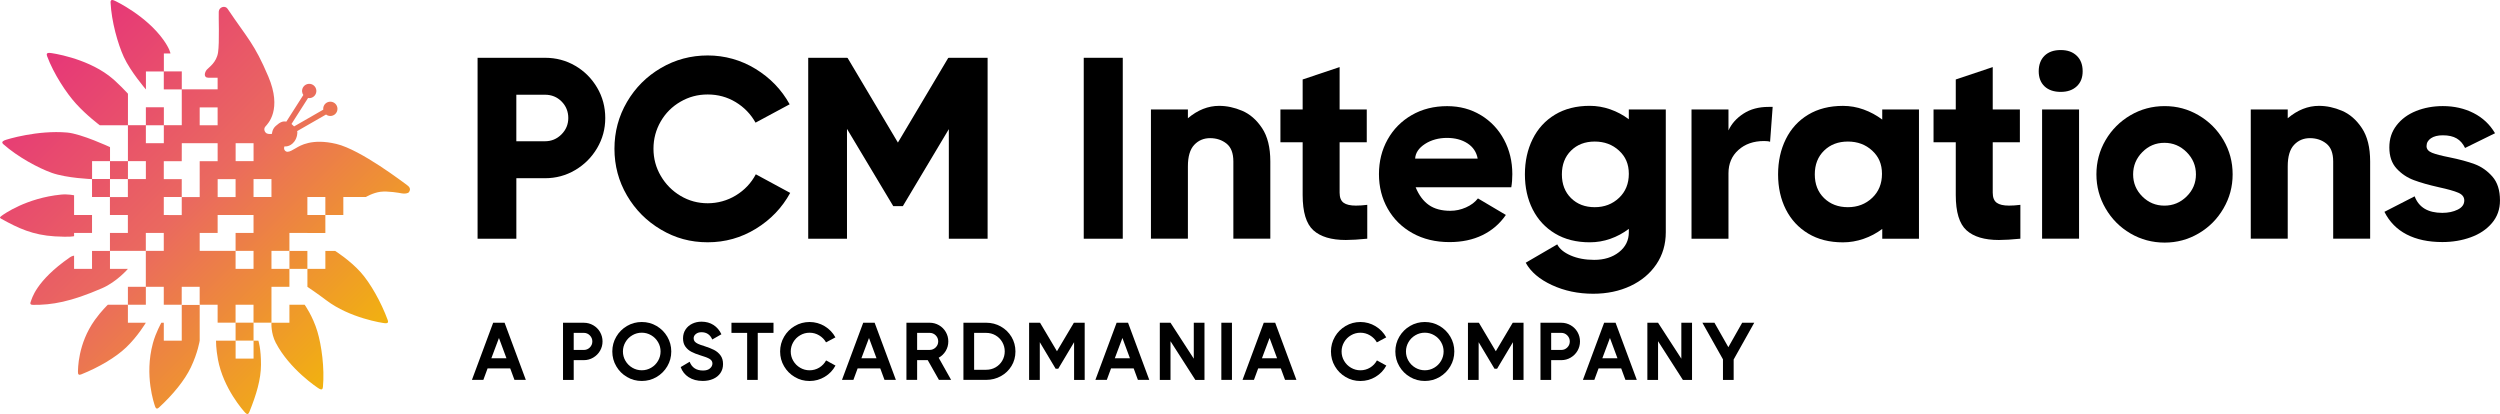
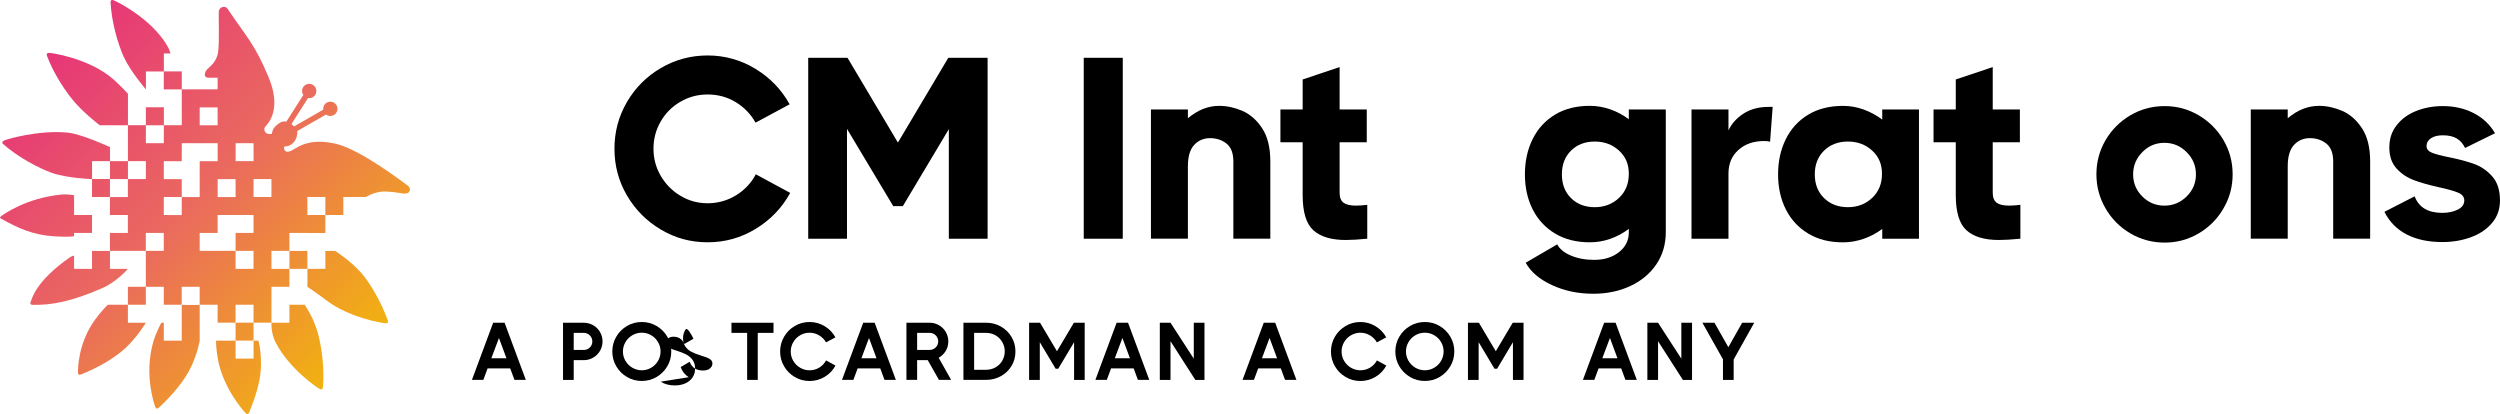
<svg xmlns="http://www.w3.org/2000/svg" id="Layer_1" viewBox="0 0 1103.17 182.7">
  <defs>
    <style>.cls-1{fill:url(#linear-gradient);}.cls-1,.cls-2{stroke-width:0px;}</style>
    <linearGradient id="linear-gradient" x1="-5.16" y1="9.01" x2="163.47" y2="177.64" gradientUnits="userSpaceOnUse">
      <stop offset="0" stop-color="#e52680" />
      <stop offset=".5" stop-color="#ea695f" />
      <stop offset="1" stop-color="#f3c000" />
    </linearGradient>
  </defs>
  <path class="cls-1" d="m80.2,142.47h0v7.86h-7.92v-7.92h-1.08s-2.45,4.33-3.72,9.01c-3.89,14.32.6,26.86.95,27.92.36,1.05.91,1.24,1.7.51,6.21-5.71,11.37-12.05,14.09-17.75,3.07-6.43,3.9-11.77,3.9-11.77v-7.86h0v-7.92h-7.92v7.92Zm63.77-9.98c10.39,7.89,24.9,10.07,26.01,10.15,1.11.07,1.49-.36,1.12-1.37-2.89-7.93-7.73-16.43-11.94-21.13-4.76-5.3-11.26-9.41-11.26-9.41h-4.33v7.92h-7.92v7.92s4.47,2.99,8.33,5.93Zm-22.26,18.79c6.03,11.57,18.22,19.74,19.19,20.28.97.54,1.5.31,1.6-.76.77-8.4-.63-18.47-2.45-24.52-2.04-6.82-5.61-11.8-5.61-11.8h-6.73v7.92h-7.92s-.34,4.58,1.91,8.88Zm13.93-32.64v-7.92h-7.92v7.92h7.92Zm-102.95-14.41v-1.44h7.92v-7.92h-7.92v-8.71s-2.86-.57-5.67-.3c-15.38,1.5-25.42,8.7-26.3,9.37-.88.67-1,.85-.06,1.37,7.38,4.09,13.83,7.12,23.53,7.7,7.01.42,8.5-.08,8.5-.08Zm23.76,30.25h-8.87s-2.91,2.76-5.73,6.71c-7.59,10.61-7.41,21.84-7.45,22.95-.04,1.11.4,1.48,1.4,1.08,7.84-3.12,15.26-7.53,19.83-11.88,5.16-4.91,8.73-10.94,8.73-10.94h-7.92v-7.92Zm0-15.84h-7.92v-7.92h-7.92v7.92h-7.92v-5.82s-.88.06-1.88.76c-15.2,10.56-16.74,18.41-17.2,19.42-.46,1.01-.19,1.52.88,1.53,8.44.1,16.8-1.36,30.59-7.36,6.53-2.84,11.37-8.53,11.37-8.53Zm-33.66-42.38c6.71,2.39,17.82,2.78,17.82,2.78v-.02s.02,0,.02,0v-7.9h7.9v-.02h.02v-6.18s-12.65-5.88-18.9-6.43c-13-1.15-26.7,3-27.71,3.46-.26.12-.47.24-.62.37-.46.37-.43.79.17,1.33,6.32,5.59,15.36,10.48,21.3,12.6Zm81.18,81.98v-7.92h-8.65s-.04,3.52.85,8.29c2.39,12.83,11.3,22.74,12.07,23.54.77.8,1.35.73,1.75-.26,3.19-7.81,5.15-14.57,5.18-20.89.04-7.12-1.15-10.68-1.15-10.68h-2.13v7.92h-7.92Zm-31.68-102.97h.02v-7.92h-7.92v.02h-.02v7.92h7.92v-.02Zm.02-23.76v-7.91h2.89s0,0,0-.02h.02s-.28-2.02-3.09-5.97C64.55,7,51.35.59,50.31.19c-.65-.25-1.09-.27-1.32.02-.15.17-.22.45-.2.86.4,8.43,3.21,18.32,5.84,24.06,2.96,6.47,9.74,14.32,9.74,14.32v-.04s.02.02.02.02v-7.9h7.9v-.02h.02Zm107.47,50.29c-1.59-1.13-20.5-15.7-31.36-18.29-10.86-2.59-16.08.84-17.75,1.8-1.67.96-2.67,1.61-3.72,1.67-1.05.06-2.01-1.09-1.42-2.38,0,0,2.41.41,4.34-2.13,1.46-1.92,1.34-4.18,1.34-4.18,0-.12-.05-.26-.1-.42l12.76-7.33c.2.15.42.29.67.4,1.61.67,3.46-.08,4.13-1.69s-.08-3.46-1.69-4.13c-1.61-.67-3.46.08-4.13,1.69-.22.52-.27,1.06-.21,1.59l-12.87,7.39c-.35-.39-.74-.76-1.14-1.08l7.3-11.45c.25.04.51.06.78.04,1.74-.15,3.03-1.68,2.88-3.41-.15-1.74-1.68-3.03-3.41-2.88-1.74.15-3.03,1.68-2.88,3.41.05.56.25,1.07.55,1.5l-7.5,11.76c-1.43-.27-2.61.04-4.7,1.93-1.56,1.4-1.65,3.32-1.63,3.45,0,0-1.25.25-2.19-.13-.94-.38-1.76-1.94-.69-3.13,1.07-1.19,7.45-7.45,1.25-22.05-6.2-14.59-9.08-16.66-17.98-29.88-1.09-1.62-3.76-.75-3.88,1.25-.13,2,.37,13.59-.31,18.04-.69,4.45-4.01,6.51-4.95,7.58-.94,1.06-1.69,3.56.75,3.57,2.44,0,4.01,0,4.01,0v5.11h-15.82v15.84h-7.92v7.92h-7.92v-7.92h-7.92v15.84h7.92v7.92h-7.91v-7.92h-7.92v7.9h-7.91v.02h-.02v7.92h7.91s0,0,0,0h0s.01-.01.01-.01h0s0,0,0,0v-7.9h7.9v7.92h-7.92v7.92h7.92v7.91h-7.91v7.92h7.91s7.92.01,7.92.01v-7.92h7.92v7.92h-7.92v15.84h7.92v7.92h7.91s.01-7.92.01-7.92h7.92v7.92h7.92v7.92h7.92v-7.92h7.92v7.92h7.92v-15.84h7.92v-7.92h-7.92v-7.92h7.92v-7.92h7.92v.02h7.94v-7.93h7.93v-7.94h9.93s3.14-1.89,6.43-2.31c3.3-.42,8.44.5,9.52.71,1.09.21,2.72.05,3.13-.62.42-.67.84-1.8-.75-2.92Zm-75.8-18.6h7.91v7.91h-7.91v-7.91Zm-7.93,15.84h7.91v7.91h-7.91v-7.91Zm-7.93-31.66h7.91v7.89h-7.91s0-7.89,0-7.89Zm-7.92,39.56v7.97l-7.92-.03v-7.94h7.92v-7.9h-7.92v-7.92h7.92l.02-7.92h15.81v.24h.01v7.68h-7.92v15.84h-7.92Zm31.68,15.85h-7.92v7.92h7.92v7.92h-7.92v-7.92h-15.84v-7.93h7.92s0-7.9,0-7.9h15.84v7.92Zm7.91-15.85h-7.91v-7.91h7.91v7.91Zm23.78,7.93h-7.93v-7.93h7.93v7.93Zm-63.35-55.45v-7.92h-7.92v.02h-.02v7.92h7.92v-.02h.02Zm23.74,110.89h7.92v-7.92h-7.92v7.92ZM56.46,55.27v-13.91s-4.62-5.12-8.5-8.03c-10.44-7.83-24.96-9.93-26.07-9.99-.56-.03-.93.06-1.11.29-.2.23-.21.59-.02,1.1,2.94,7.91,8.55,16.38,12.8,21.05,4.79,5.27,10.49,9.5,10.49,9.5h12.39v-.02h.02Zm-.02,79.21h7.92v-7.92h-7.92v7.92Z" />
-   <path class="cls-2" d="m253.85,29.03c4.03,2.36,7.24,5.57,9.64,9.64,2.4,4.07,3.59,8.54,3.59,13.4s-1.2,9.22-3.59,13.29c-2.4,4.07-5.63,7.3-9.69,9.69-4.07,2.4-8.5,3.59-13.29,3.59h-12.66v26.69h-17.11V25.5h29.77c4.87,0,9.31,1.18,13.34,3.54Zm-13.34,33.3c2.81,0,5.23-1.01,7.24-3.02,2.01-2.01,3.02-4.43,3.02-7.24s-.99-5.32-2.97-7.3c-1.98-1.98-4.41-2.97-7.3-2.97h-12.66v20.53h12.66Z" />
  <path class="cls-2" d="m276.66,45c3.69-6.31,8.69-11.31,15-15,6.31-3.69,13.19-5.53,20.64-5.53s14.64,1.98,21.1,5.93c6.46,3.95,11.48,9.16,15.05,15.62l-15.05,8.1c-2.13-3.8-5.06-6.82-8.78-9.07-3.73-2.24-7.83-3.36-12.32-3.36s-8.35,1.07-12.03,3.19c-3.69,2.13-6.6,5.04-8.72,8.72-2.13,3.69-3.19,7.7-3.19,12.03s1.08,8.35,3.25,12.03c2.17,3.69,5.08,6.62,8.72,8.78,3.65,2.17,7.64,3.25,11.98,3.25s8.63-1.16,12.43-3.48c3.8-2.32,6.73-5.42,8.78-9.3l15.17,8.21c-3.57,6.54-8.61,11.8-15.11,15.8-6.5,3.99-13.59,5.99-21.27,5.99s-14.33-1.86-20.64-5.59c-6.31-3.72-11.31-8.74-15-15.05-3.69-6.31-5.53-13.19-5.53-20.64s1.84-14.33,5.53-20.64Z" />
  <path class="cls-2" d="m418.69,25.61v-.11h17.11v79.84h-17.11v-48.36l-20.3,33.99h-4.22l-20.42-34.1v48.47h-17.11V25.5h17.11v.11l.23-.11,22.24,37.41,22.24-37.41.23.11Z" />
  <path class="cls-2" d="m478.22,105.33V25.5h17.22v79.84h-17.22Z" />
  <path class="cls-2" d="m548.12,48.88c3.42,1.45,6.35,3.99,8.78,7.64,2.43,3.65,3.65,8.55,3.65,14.71v34.1h-16.31v-34.1c0-3.65-1.01-6.27-3.02-7.87-2.02-1.6-4.43-2.4-7.24-2.4s-5.15.99-7.01,2.97c-1.86,1.98-2.79,5.13-2.79,9.47v31.93h-16.31v-57.03h16.31v3.88c4.33-3.65,8.93-5.47,13.8-5.47,3.35,0,6.73.72,10.15,2.17Z" />
  <path class="cls-2" d="m592.89,89.48c1.18.84,2.98,1.25,5.42,1.25,1.52,0,3.19-.11,5.02-.34v14.94c-3.8.38-6.96.57-9.47.57-6.39,0-11.16-1.43-14.31-4.28-3.16-2.85-4.73-8.04-4.73-15.57v-23.27h-9.81v-14.48h9.81v-13.23l16.31-5.47v18.7h11.98v14.48h-11.98v22.24c0,2.13.59,3.61,1.77,4.45Z" />
-   <path class="cls-2" d="m653.48,50.82c4.37,2.66,7.77,6.27,10.21,10.83,2.43,4.56,3.65,9.62,3.65,15.17,0,2.13-.15,4.07-.46,5.82h-42.2c1.44,3.5,3.38,6.1,5.82,7.81,2.43,1.71,5.59,2.57,9.47,2.57,2.36,0,4.66-.49,6.9-1.48,2.24-.99,4.01-2.32,5.3-3.99l12.32,7.3c-2.66,3.88-6.1,6.84-10.32,8.9s-9.07,3.08-14.54,3.08c-6.16,0-11.6-1.31-16.31-3.93-4.71-2.62-8.36-6.22-10.95-10.78-2.59-4.56-3.88-9.65-3.88-15.28s1.27-10.72,3.82-15.28c2.55-4.56,6.1-8.15,10.66-10.78s9.77-3.94,15.62-3.94c5.55,0,10.51,1.33,14.88,3.99Zm-1.43,19.16c-.53-2.89-2.04-5.13-4.5-6.73-2.47-1.6-5.49-2.4-9.07-2.4s-6.96.9-9.69,2.68c-2.74,1.79-4.18,3.93-4.33,6.44h27.6Z" />
  <path class="cls-2" d="m718.75,48.31h16.31v54.17c0,5.32-1.39,10.04-4.16,14.14-2.78,4.11-6.6,7.3-11.46,9.58-4.87,2.28-10.34,3.42-16.42,3.42-6.62,0-12.68-1.27-18.19-3.82-5.51-2.55-9.37-5.84-11.58-9.87l13.91-8.1c.99,1.98,2.97,3.61,5.93,4.9,2.97,1.29,6.42,1.94,10.38,1.94,4.41,0,8.06-1.14,10.95-3.42,2.89-2.28,4.33-5.21,4.33-8.78v-1.48c-2.51,1.9-5.23,3.36-8.16,4.39-2.93,1.03-5.95,1.54-9.07,1.54-5.93,0-11.04-1.29-15.34-3.88-4.3-2.58-7.58-6.14-9.87-10.66-2.28-4.52-3.42-9.67-3.42-15.45s1.14-10.97,3.42-15.57c2.28-4.6,5.57-8.19,9.87-10.78,4.29-2.58,9.41-3.88,15.34-3.88,3.04,0,6.04.51,9.01,1.54,2.96,1.03,5.7,2.49,8.21,4.39v-4.33Zm-4.33,39.01c2.89-2.74,4.33-6.27,4.33-10.61s-1.45-7.6-4.33-10.26c-2.89-2.66-6.46-3.99-10.72-3.99s-7.74,1.33-10.44,3.99c-2.7,2.66-4.05,6.16-4.05,10.49s1.35,7.83,4.05,10.49c2.7,2.66,6.18,3.99,10.44,3.99s7.83-1.37,10.72-4.11Z" />
  <path class="cls-2" d="m782.22,47.17l-1.14,15.4c-.53-.23-1.41-.34-2.62-.34-4.64,0-8.42,1.31-11.35,3.94-2.93,2.62-4.39,6.06-4.39,10.32v28.85h-16.31v-57.03h16.31v9.24c1.37-2.97,3.57-5.44,6.62-7.41,3.04-1.98,6.73-2.97,11.06-2.97h1.83Z" />
  <path class="cls-2" d="m830.58,48.31h16.2v57.03h-16.2v-4.33c-2.51,1.9-5.27,3.36-8.27,4.39-3,1.03-6.03,1.54-9.07,1.54-5.93,0-11.05-1.29-15.34-3.88-4.3-2.58-7.58-6.14-9.87-10.66-2.28-4.52-3.42-9.67-3.42-15.45s1.14-10.97,3.42-15.57c2.28-4.6,5.57-8.19,9.87-10.78,4.29-2.58,9.41-3.88,15.34-3.88,3.12,0,6.16.53,9.12,1.6,2.96,1.07,5.7,2.55,8.21,4.45v-4.45Zm-4.45,39.01c2.89-2.74,4.33-6.27,4.33-10.61s-1.45-7.6-4.33-10.26c-2.89-2.66-6.46-3.99-10.72-3.99s-7.76,1.33-10.49,3.99c-2.74,2.66-4.11,6.16-4.11,10.49s1.37,7.83,4.11,10.49c2.74,2.66,6.23,3.99,10.49,3.99s7.83-1.37,10.72-4.11Z" />
  <path class="cls-2" d="m881.09,89.48c1.18.84,2.98,1.25,5.42,1.25,1.52,0,3.19-.11,5.02-.34v14.94c-3.8.38-6.96.57-9.47.57-6.39,0-11.16-1.43-14.31-4.28-3.16-2.85-4.73-8.04-4.73-15.57v-23.27h-9.81v-14.48h9.81v-13.23l16.31-5.47v18.7h11.98v14.48h-11.98v22.24c0,2.13.59,3.61,1.77,4.45Z" />
-   <path class="cls-2" d="m902.19,38.1c-1.71-1.63-2.57-3.86-2.57-6.67s.86-5.17,2.57-6.84c1.71-1.67,4.09-2.51,7.13-2.51s5.32.84,7.07,2.51c1.75,1.67,2.62,3.95,2.62,6.84s-.88,5.04-2.62,6.67c-1.75,1.64-4.11,2.45-7.07,2.45s-5.42-.82-7.13-2.45Zm-1.08,67.23v-57.03h16.31v57.03h-16.31Z" />
  <path class="cls-2" d="m940.08,103c-4.6-2.7-8.25-6.37-10.95-11.01-2.7-4.64-4.05-9.66-4.05-15.06s1.35-10.51,4.05-15.11c2.7-4.6,6.35-8.25,10.95-10.95,4.6-2.7,9.64-4.05,15.11-4.05s10.4,1.35,15,4.05c4.6,2.7,8.25,6.35,10.95,10.95,2.7,4.6,4.05,9.64,4.05,15.11s-1.35,10.42-4.05,15.06c-2.7,4.64-6.35,8.31-10.95,11.01-4.6,2.7-9.6,4.05-15,4.05s-10.51-1.35-15.11-4.05Zm24.81-16.31c2.74-2.7,4.11-5.95,4.11-9.75s-1.37-7.07-4.11-9.81-6.01-4.11-9.81-4.11-7.05,1.37-9.75,4.11c-2.7,2.74-4.05,6.01-4.05,9.81s1.35,7.05,4.05,9.75c2.7,2.7,5.95,4.05,9.75,4.05s7.07-1.35,9.81-4.05Z" />
  <path class="cls-2" d="m1033.44,48.88c3.42,1.45,6.35,3.99,8.78,7.64,2.43,3.65,3.65,8.55,3.65,14.71v34.1h-16.31v-34.1c0-3.65-1.01-6.27-3.02-7.87-2.02-1.6-4.43-2.4-7.24-2.4s-5.15.99-7.01,2.97c-1.86,1.98-2.79,5.13-2.79,9.47v31.93h-16.31v-57.03h16.31v3.88c4.33-3.65,8.93-5.47,13.8-5.47,3.35,0,6.73.72,10.15,2.17Z" />
  <path class="cls-2" d="m1073.17,67.41c1.6.65,4.14,1.31,7.64,2,4.49.91,8.21,1.92,11.18,3.02,2.96,1.1,5.57,2.93,7.81,5.47,2.24,2.55,3.36,6.06,3.36,10.55,0,3.88-1.18,7.21-3.54,9.98-2.36,2.78-5.47,4.87-9.35,6.27-3.88,1.41-8.06,2.11-12.55,2.11-6.16,0-11.41-1.12-15.74-3.36s-7.6-5.57-9.81-9.98l13.34-6.84c1.82,4.87,5.89,7.3,12.2,7.3,2.58,0,4.85-.47,6.79-1.43,1.94-.95,2.91-2.3,2.91-4.05,0-1.52-.89-2.66-2.68-3.42-1.79-.76-4.62-1.56-8.5-2.4-4.41-.99-8.1-2.03-11.06-3.14-2.96-1.1-5.51-2.81-7.64-5.13-2.13-2.32-3.19-5.42-3.19-9.3s1.06-6.98,3.19-9.75c2.13-2.77,5-4.88,8.61-6.33,3.61-1.44,7.55-2.17,11.8-2.17,5.02,0,9.54,1.03,13.57,3.08,4.03,2.05,7.18,5.02,9.47,8.9l-13.23,6.5c-.91-1.9-2.15-3.31-3.71-4.22-1.56-.91-3.59-1.37-6.1-1.37-2.21,0-3.95.44-5.25,1.31-1.29.88-1.94,2.04-1.94,3.48,0,1.29.8,2.26,2.4,2.91Z" />
  <path class="cls-2" d="m232.02,167.63h-5.01l-1.87-5.08h-9.98l-1.87,5.08h-5.04l9.37-25.22h5.04l9.37,25.22Zm-11.85-18.48l-3.35,8.93h6.66l-3.31-8.93Z" />
  <path class="cls-2" d="m261.77,143.52c1.27.73,2.28,1.74,3.01,3.01.73,1.27,1.1,2.65,1.1,4.14s-.37,2.86-1.1,4.12c-.73,1.26-1.74,2.26-3.01,3.01-1.27.75-2.65,1.12-4.14,1.12h-4.47v8.72h-4.72v-25.22h9.19c1.49,0,2.87.37,4.14,1.1Zm-4.14,10.9c1.03,0,1.92-.37,2.65-1.1.73-.73,1.1-1.62,1.1-2.65s-.37-1.92-1.1-2.67c-.73-.74-1.62-1.12-2.65-1.12h-4.47v7.53h4.47Z" />
  <path class="cls-2" d="m276.68,166.36c-1.99-1.16-3.57-2.74-4.74-4.74-1.17-1.99-1.75-4.17-1.75-6.52s.58-4.53,1.75-6.52c1.16-1.99,2.74-3.57,4.74-4.74,1.99-1.17,4.17-1.75,6.52-1.75s4.53.58,6.52,1.75c1.99,1.17,3.57,2.74,4.74,4.74,1.16,1.99,1.75,4.17,1.75,6.52s-.58,4.53-1.75,6.52c-1.17,1.99-2.74,3.57-4.74,4.74-1.99,1.17-4.17,1.75-6.52,1.75s-4.53-.58-6.52-1.75Zm10.66-4.09c1.27-.74,2.28-1.75,3.03-3.03.74-1.27,1.12-2.65,1.12-4.14s-.37-2.87-1.12-4.14c-.75-1.27-1.75-2.28-3.03-3.03-1.27-.74-2.65-1.12-4.14-1.12s-2.88.37-4.16,1.12c-1.29.75-2.3,1.75-3.04,3.03-.74,1.27-1.12,2.65-1.12,4.14s.37,2.87,1.12,4.14c.74,1.27,1.76,2.28,3.04,3.03,1.28.75,2.67,1.12,4.16,1.12s2.87-.37,4.14-1.12Z" />
-   <path class="cls-2" d="m303.89,166.45c-1.68-1.1-2.86-2.59-3.53-4.47l3.96-2.34c.98,2.57,2.95,3.86,5.91,3.86,1.32,0,2.34-.31,3.06-.94.72-.62,1.08-1.34,1.08-2.16s-.39-1.48-1.17-1.98c-.78-.5-2.17-1.04-4.16-1.62-1.56-.48-2.88-1-3.96-1.57-1.08-.56-1.96-1.33-2.65-2.29s-1.03-2.17-1.03-3.64.37-2.79,1.12-3.91c.74-1.12,1.73-1.97,2.97-2.56,1.24-.59,2.59-.88,4.05-.88,2.04,0,3.81.49,5.31,1.46s2.66,2.34,3.48,4.09l-4.03,2.31c-.94-2.14-2.52-3.21-4.76-3.21-1.01,0-1.84.26-2.49.79s-.97,1.15-.97,1.87c0,.55.15,1.02.45,1.41.3.38.78.73,1.44,1.04.66.31,1.63.66,2.9,1.04,1.66.53,3.06,1.08,4.2,1.66,1.14.58,2.09,1.38,2.85,2.4.76,1.02,1.13,2.3,1.13,3.84s-.38,2.83-1.15,3.96c-.77,1.13-1.83,1.99-3.19,2.59-1.36.6-2.89.9-4.59.9-2.47,0-4.55-.55-6.23-1.66Z" />
+   <path class="cls-2" d="m303.89,166.45c-1.68-1.1-2.86-2.59-3.53-4.47l3.96-2.34c.98,2.57,2.95,3.86,5.91,3.86,1.32,0,2.34-.31,3.06-.94.72-.62,1.08-1.34,1.08-2.16s-.39-1.48-1.17-1.98c-.78-.5-2.17-1.04-4.16-1.62-1.56-.48-2.88-1-3.96-1.57-1.08-.56-1.96-1.33-2.65-2.29s-1.03-2.17-1.03-3.64.37-2.79,1.12-3.91s2.66,2.34,3.48,4.09l-4.03,2.31c-.94-2.14-2.52-3.21-4.76-3.21-1.01,0-1.84.26-2.49.79s-.97,1.15-.97,1.87c0,.55.15,1.02.45,1.41.3.38.78.73,1.44,1.04.66.31,1.63.66,2.9,1.04,1.66.53,3.06,1.08,4.2,1.66,1.14.58,2.09,1.38,2.85,2.4.76,1.02,1.13,2.3,1.13,3.84s-.38,2.83-1.15,3.96c-.77,1.13-1.83,1.99-3.19,2.59-1.36.6-2.89.9-4.59.9-2.47,0-4.55-.55-6.23-1.66Z" />
  <path class="cls-2" d="m341.32,142.42v4.47h-6.95v20.75h-4.68v-20.75h-6.92v-4.47h18.55Z" />
  <path class="cls-2" d="m345.99,148.58c1.16-1.99,2.74-3.57,4.74-4.74,1.99-1.17,4.17-1.75,6.52-1.75s4.62.62,6.67,1.86c2.04,1.24,3.61,2.88,4.72,4.92l-4.14,2.2c-.72-1.27-1.73-2.3-3.03-3.08-1.3-.78-2.7-1.17-4.22-1.17s-2.88.37-4.16,1.12c-1.29.75-2.3,1.75-3.04,3.03-.74,1.27-1.12,2.65-1.12,4.14s.37,2.87,1.12,4.14c.74,1.27,1.76,2.28,3.04,3.03,1.28.75,2.67,1.12,4.16,1.12s2.98-.4,4.27-1.19c1.28-.79,2.29-1.85,3.01-3.17l4.14,2.27c-1.1,2.07-2.68,3.72-4.72,4.95s-4.27,1.86-6.7,1.86-4.53-.58-6.52-1.75c-1.99-1.16-3.57-2.74-4.74-4.74-1.17-1.99-1.75-4.17-1.75-6.52s.58-4.53,1.75-6.52Z" />
  <path class="cls-2" d="m395.31,167.63h-5.01l-1.87-5.08h-9.98l-1.87,5.08h-5.04l9.37-25.22h5.04l9.37,25.22Zm-11.85-18.48l-3.35,8.93h6.66l-3.31-8.93Z" />
  <path class="cls-2" d="m414.32,167.63l-4.94-8.72h-4.68v8.72h-4.72v-25.22h10.23c1.49,0,2.87.37,4.14,1.1,1.27.73,2.27,1.74,3.01,3.01.73,1.27,1.1,2.65,1.1,4.14s-.38,2.94-1.15,4.21c-.77,1.27-1.8,2.27-3.1,2.99l5.48,9.76h-5.37Zm-9.62-20.75v7.53h5.51c1.03,0,1.92-.37,2.67-1.1.74-.73,1.12-1.62,1.12-2.65s-.37-1.95-1.1-2.68c-.73-.73-1.63-1.1-2.68-1.1h-5.51Z" />
  <path class="cls-2" d="m441.65,144.09c1.98,1.12,3.55,2.64,4.7,4.58,1.15,1.93,1.73,4.08,1.73,6.43s-.58,4.49-1.73,6.39-2.72,3.41-4.7,4.5c-1.98,1.09-4.15,1.64-6.5,1.64h-10.02v-25.22h10.02c2.35,0,4.52.56,6.5,1.67Zm-6.5,19.08c1.51,0,2.89-.35,4.14-1.06,1.25-.71,2.24-1.69,2.97-2.94.73-1.25,1.1-2.62,1.1-4.11s-.37-2.86-1.1-4.12c-.73-1.26-1.72-2.25-2.97-2.97-1.25-.72-2.63-1.08-4.14-1.08h-5.3v16.28h5.3Z" />
  <path class="cls-2" d="m473.96,142.49v-.07h4.68v25.22h-4.68v-16.64l-6.99,11.71h-1.15l-6.99-11.71v16.64h-4.72v-25.22h4.72v.07l.11-.07,7.46,12.57,7.46-12.57.11.07Z" />
  <path class="cls-2" d="m507.13,167.63h-5.01l-1.87-5.08h-9.98l-1.87,5.08h-5.04l9.37-25.22h5.04l9.37,25.22Zm-11.85-18.48l-3.35,8.93h6.67l-3.31-8.93Z" />
  <path class="cls-2" d="m526.78,158.27v-15.85h4.72v25.22h-4.04l-10.95-17.08v17.08h-4.72v-25.22h4.72l10.27,15.85Z" />
-   <path class="cls-2" d="m538.94,167.63v-25.22h4.68v25.22h-4.68Z" />
  <path class="cls-2" d="m572.06,167.63h-5.01l-1.87-5.08h-9.98l-1.87,5.08h-5.04l9.37-25.22h5.04l9.37,25.22Zm-11.85-18.48l-3.35,8.93h6.67l-3.31-8.93Z" />
  <path class="cls-2" d="m589.05,148.58c1.17-1.99,2.74-3.57,4.74-4.74,1.99-1.17,4.17-1.75,6.52-1.75s4.62.62,6.67,1.86c2.04,1.24,3.61,2.88,4.72,4.92l-4.14,2.2c-.72-1.27-1.73-2.3-3.03-3.08-1.3-.78-2.7-1.17-4.21-1.17s-2.88.37-4.16,1.12c-1.29.75-2.3,1.75-3.04,3.03-.74,1.27-1.12,2.65-1.12,4.14s.37,2.87,1.12,4.14c.74,1.27,1.76,2.28,3.04,3.03,1.29.75,2.67,1.12,4.16,1.12s2.98-.4,4.27-1.19c1.28-.79,2.29-1.85,3.01-3.17l4.14,2.27c-1.1,2.07-2.68,3.72-4.72,4.95-2.04,1.24-4.28,1.86-6.7,1.86s-4.53-.58-6.52-1.75c-1.99-1.16-3.57-2.74-4.74-4.74-1.17-1.99-1.75-4.17-1.75-6.52s.58-4.53,1.75-6.52Z" />
  <path class="cls-2" d="m622.21,166.36c-1.99-1.16-3.57-2.74-4.74-4.74-1.17-1.99-1.75-4.17-1.75-6.52s.58-4.53,1.75-6.52c1.17-1.99,2.74-3.57,4.74-4.74,1.99-1.17,4.17-1.75,6.52-1.75s4.53.58,6.52,1.75,3.57,2.74,4.74,4.74c1.17,1.99,1.75,4.17,1.75,6.52s-.58,4.53-1.75,6.52c-1.17,1.99-2.74,3.57-4.74,4.74-1.99,1.17-4.17,1.75-6.52,1.75s-4.53-.58-6.52-1.75Zm10.66-4.09c1.27-.74,2.28-1.75,3.03-3.03.74-1.27,1.12-2.65,1.12-4.14s-.37-2.87-1.12-4.14c-.74-1.27-1.75-2.28-3.03-3.03-1.27-.74-2.65-1.12-4.14-1.12s-2.88.37-4.16,1.12c-1.29.75-2.3,1.75-3.04,3.03-.74,1.27-1.12,2.65-1.12,4.14s.37,2.87,1.12,4.14c.74,1.27,1.76,2.28,3.04,3.03,1.29.75,2.67,1.12,4.16,1.12s2.87-.37,4.14-1.12Z" />
  <path class="cls-2" d="m667.61,142.49v-.07h4.68v25.22h-4.68v-16.64l-6.99,11.71h-1.15l-6.99-11.71v16.64h-4.72v-25.22h4.72v.07l.11-.07,7.46,12.57,7.46-12.57.11.07Z" />
-   <path class="cls-2" d="m693.09,143.52c1.27.73,2.27,1.74,3.01,3.01.73,1.27,1.1,2.65,1.1,4.14s-.37,2.86-1.1,4.12c-.73,1.26-1.74,2.26-3.01,3.01-1.27.75-2.65,1.12-4.14,1.12h-4.47v8.72h-4.72v-25.22h9.19c1.49,0,2.87.37,4.14,1.1Zm-4.14,10.9c1.03,0,1.92-.37,2.65-1.1s1.1-1.62,1.1-2.65-.37-1.92-1.1-2.67c-.73-.74-1.62-1.12-2.65-1.12h-4.47v7.53h4.47Z" />
  <path class="cls-2" d="m722.26,167.63h-5.01l-1.87-5.08h-9.98l-1.87,5.08h-5.04l9.37-25.22h5.04l9.37,25.22Zm-11.85-18.48l-3.35,8.93h6.67l-3.31-8.93Z" />
  <path class="cls-2" d="m741.92,158.27v-15.85h4.72v25.22h-4.04l-10.95-17.08v17.08h-4.72v-25.22h4.72l10.27,15.85Z" />
  <path class="cls-2" d="m762.67,153.19l6.09-10.77h5.33l-9.08,16.21v9.01h-4.72v-9.08l-9.08-16.14h5.33l6.12,10.77Z" />
</svg>